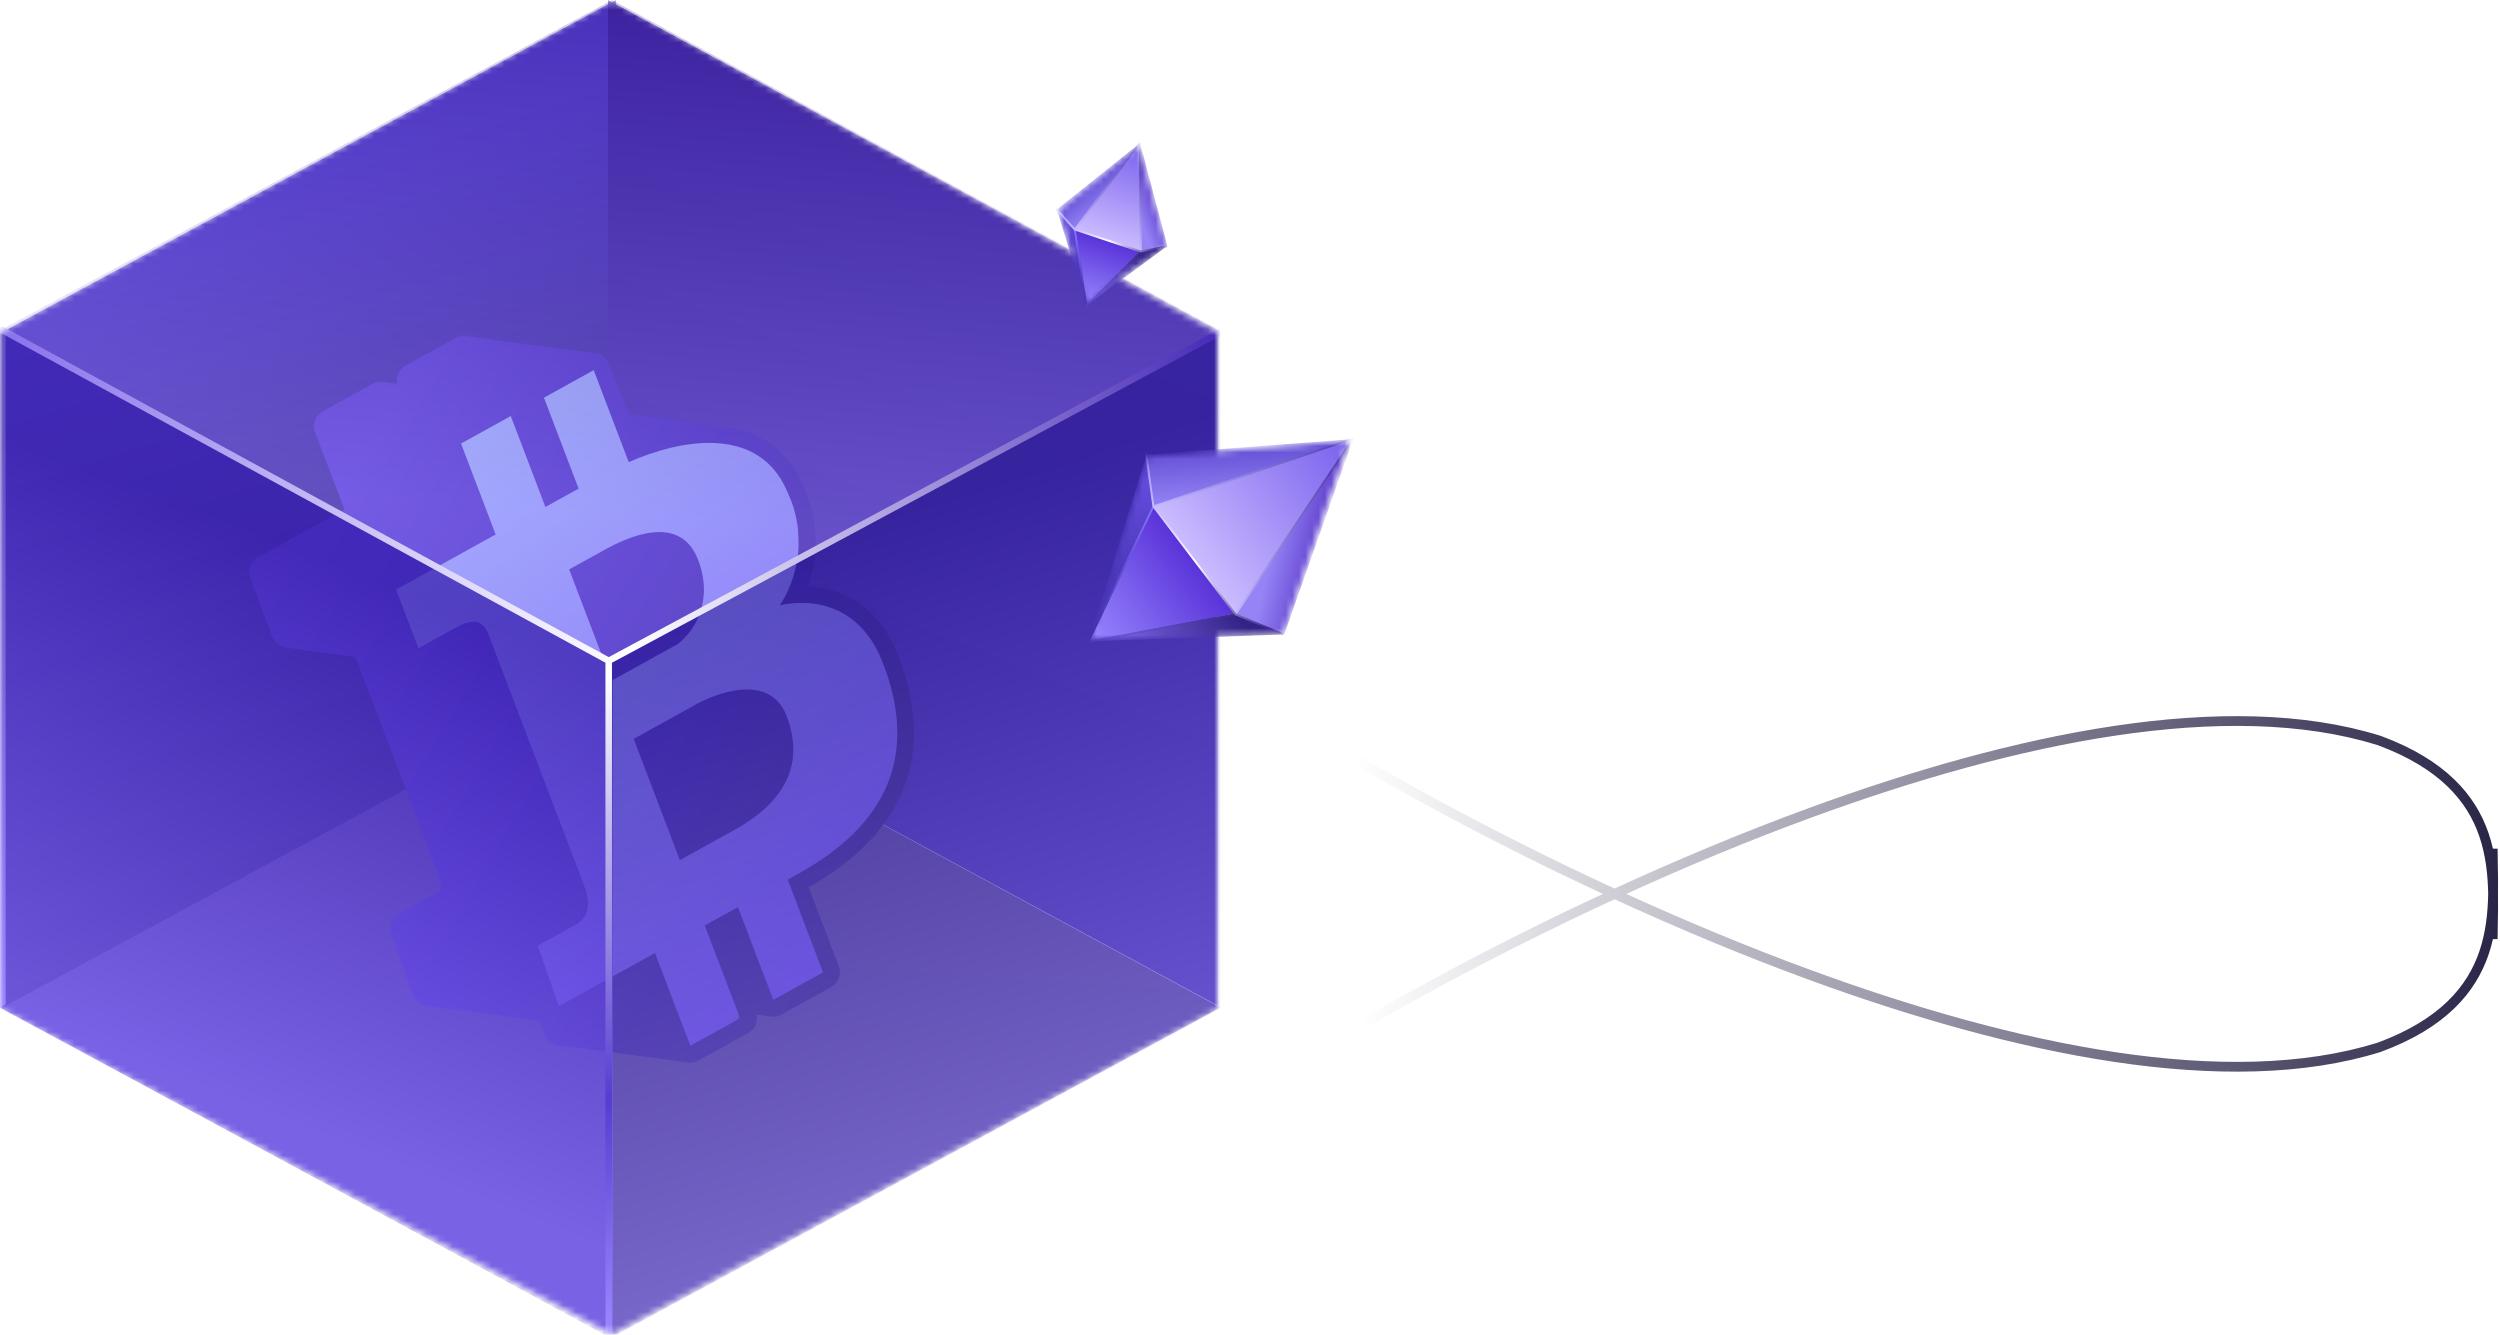
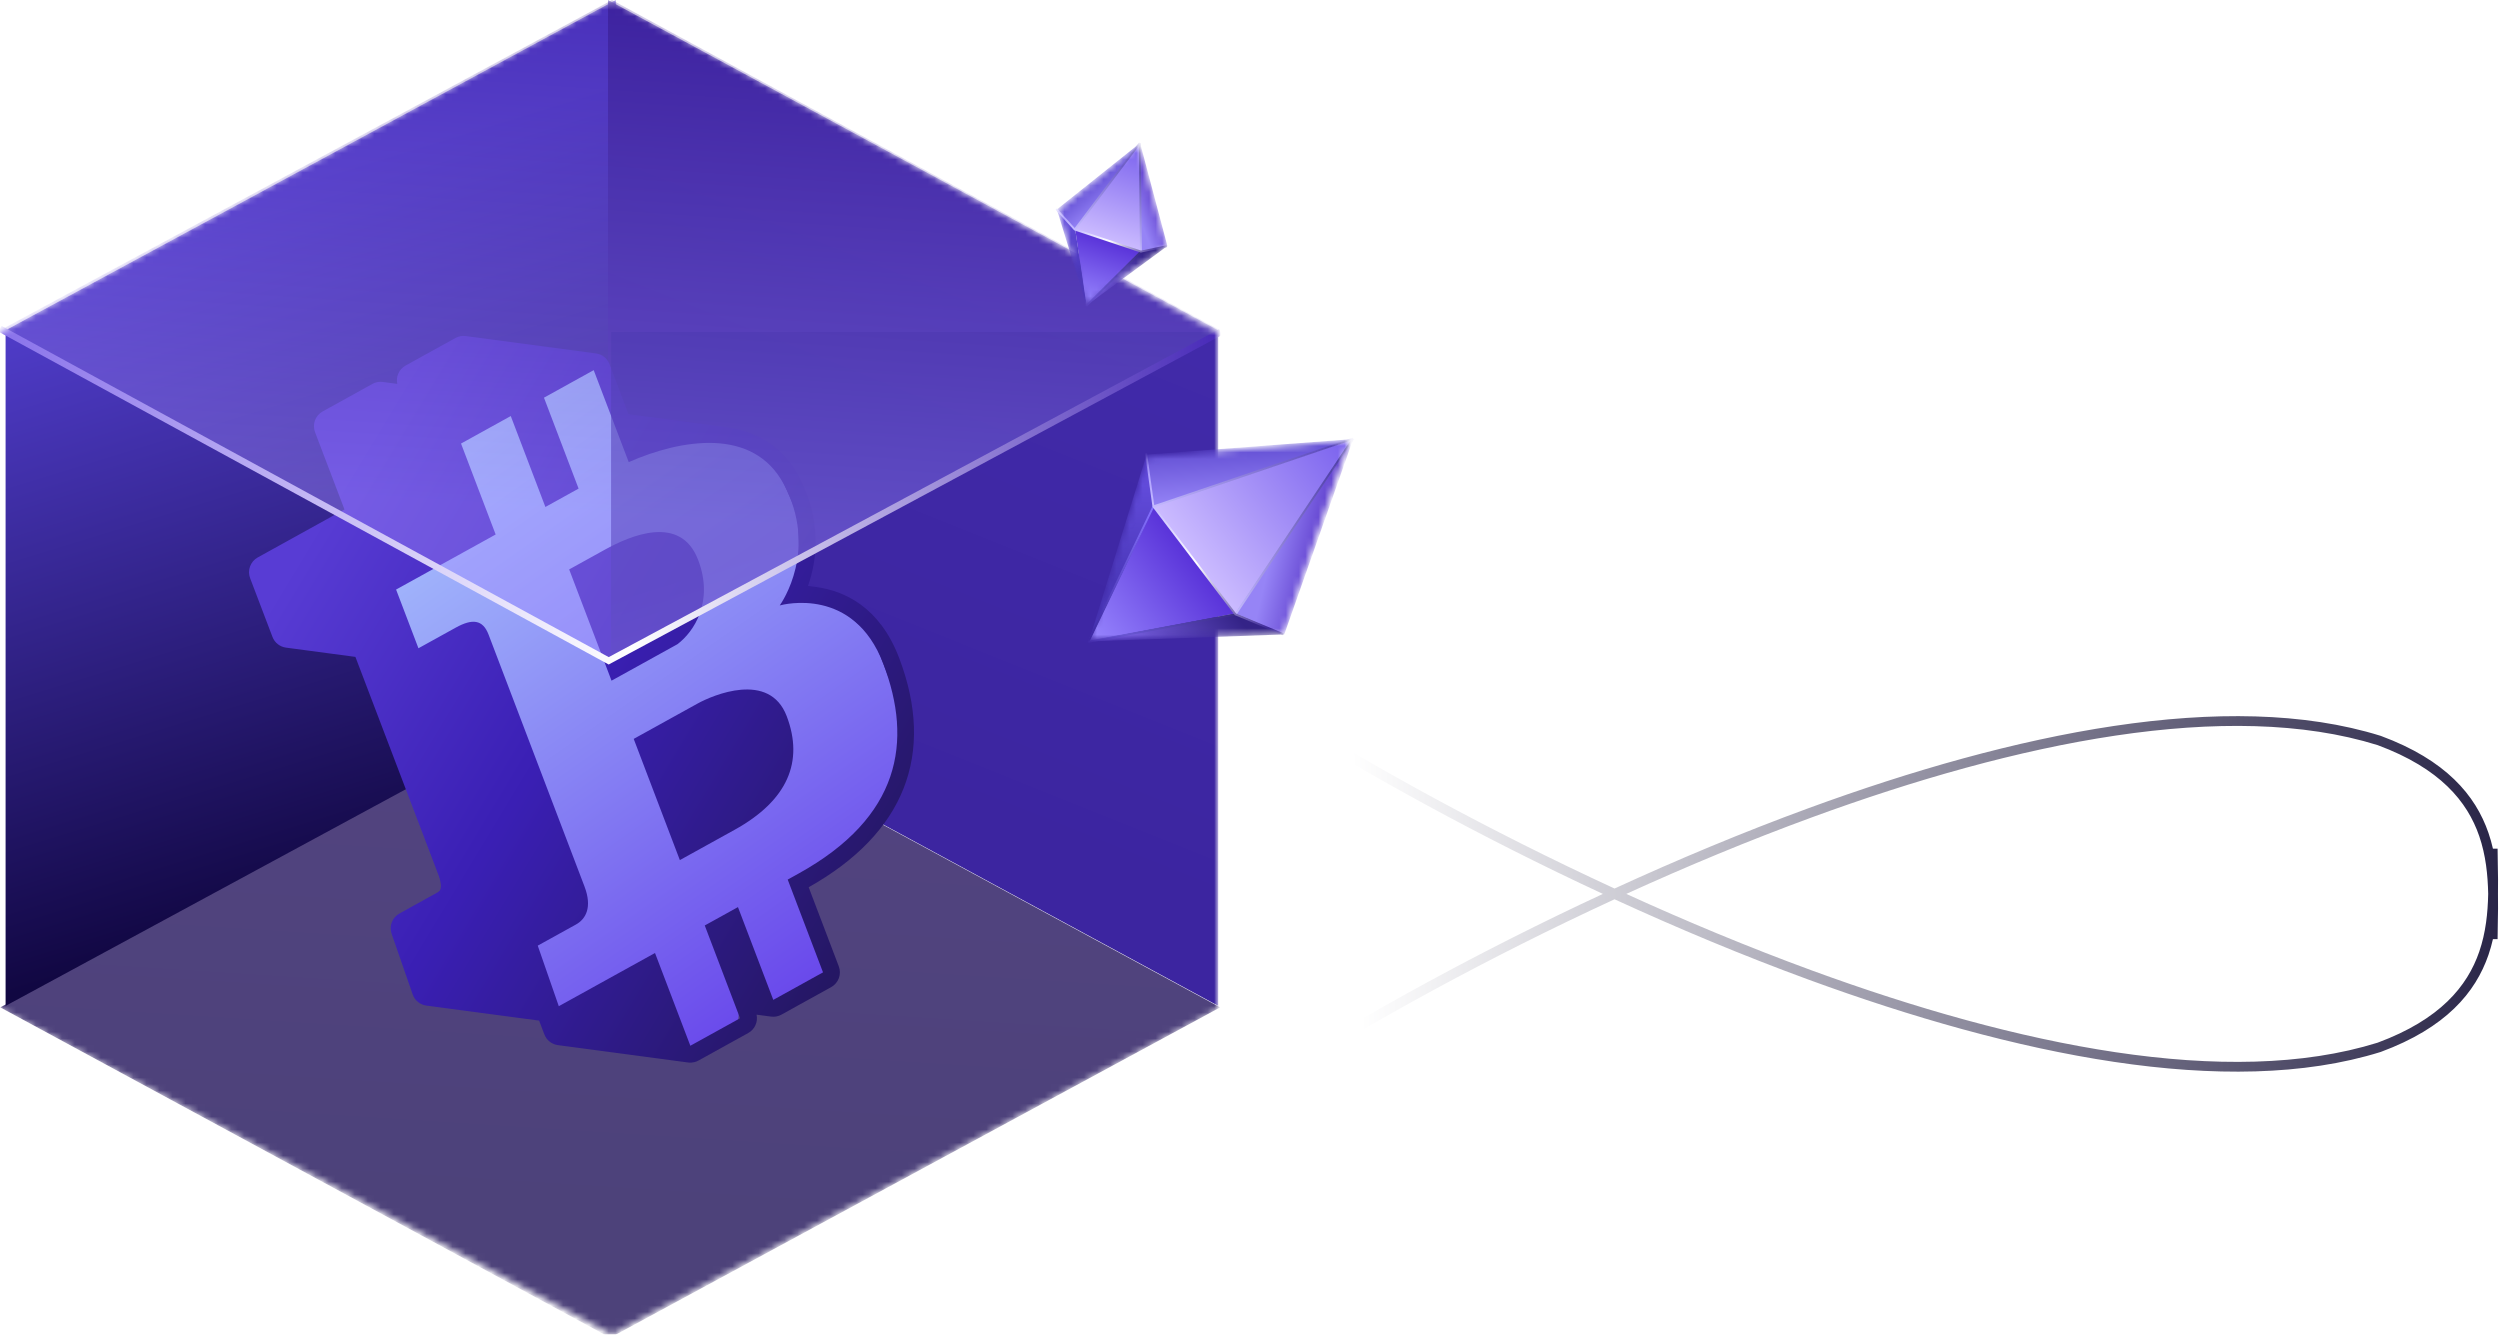
<svg xmlns="http://www.w3.org/2000/svg" width="384" height="205" viewBox="0 0 384 205" fill="none">
  <mask id="mask0_278_121" style="mask-type:alpha" maskUnits="userSpaceOnUse" x="0" y="0" width="187" height="205">
    <path d="M94 0L0 51V155L94 205L187 155V51L94 0Z" fill="#D9D9D9" />
  </mask>
  <g mask="url(#mask0_278_121)">
    <g filter="url(#filter0_b_278_121)">
      <rect width="106.582" height="106.582" transform="matrix(0.879 0.476 -0.879 0.476 93.729 104)" fill="url(#paint0_linear_278_121)" fill-opacity="0.8" />
    </g>
    <path d="M94.592 0L0.859 50.733L0.859 154.5L94.592 103.767V0Z" fill="url(#paint1_linear_278_121)" />
    <path d="M93.388 0L187.121 50.733L187.121 154.5L93.388 103.767V0Z" fill="url(#paint2_linear_278_121)" />
    <g filter="url(#filter1_f_278_121)">
      <path d="M86.256 55.524L56.353 72.557L56.575 81.878L53.25 92.897L61.316 107.77L69.873 135.723L83.453 156.204C86.913 155.882 93.938 155.165 94.361 154.868C94.785 154.571 101.11 159.609 104.22 162.166L113.271 158.184L113.69 153.152L117.505 155.214L127.244 149.96L121.879 135.561L125.054 133.333L133.15 126.863L137.96 117.961L137.896 107.739L134.072 97.787L128.029 92.551L121.725 91.445L122.886 87.472L122.506 79.052L118.525 70L111.107 67.307L96.226 67.482L91.288 55.943L86.256 55.524Z" fill="url(#paint3_linear_278_121)" />
      <g filter="url(#filter2_i_278_121)">
        <path d="M106.237 86.01C103.527 78.888 95.725 82.317 91.909 84.429C89.148 85.956 87.269 86.996 86.424 87.463L92.931 104.551L103.049 98.954C105.561 97.07 108.685 92.439 106.237 86.01ZM106.152 108.063C103.856 109.332 102.402 110.137 102.326 110.179L96.337 113.493L103.425 132.111C104.259 131.649 106.407 130.461 111.838 127.457C119.991 122.946 122.494 116.984 119.837 110C117.181 103.026 108.443 106.795 106.152 108.063ZM137.102 101.044C134.105 93.174 128.657 90.791 124.538 90.191C124.46 90.175 124.384 90.163 124.305 90.154L123.11 89.995C124.488 86.062 125.323 79.982 121.66 73.121C119.435 68.955 115.715 66.385 110.88 65.664C110.787 65.64 110.692 65.622 110.597 65.609L95.537 63.602L92.615 55.932C92.449 55.496 92.168 55.112 91.802 54.823C91.436 54.533 90.999 54.348 90.536 54.286L70.537 51.62C69.986 51.546 69.426 51.651 68.94 51.921L61.3 56.149C60.286 56.709 59.782 57.862 60.021 58.965L57.795 58.668C57.245 58.595 56.684 58.699 56.2 58.971L48.56 63.197C47.428 63.822 46.932 65.181 47.392 66.387L51.91 78.253L38.586 85.624C37.459 86.249 36.961 87.608 37.421 88.815L40.852 97.83C41.018 98.266 41.299 98.65 41.665 98.94C42.031 99.23 42.469 99.415 42.931 99.476L53.591 100.898L66.359 134.426C66.458 134.685 66.528 134.928 66.589 135.159L66.628 135.334C66.66 135.481 66.685 135.63 66.703 135.78L66.717 135.885C66.727 135.991 66.728 136.097 66.721 136.204C66.717 136.225 66.701 136.325 66.698 136.348C66.691 136.42 66.678 136.492 66.657 136.563C66.649 136.592 66.638 136.622 66.625 136.66C66.588 136.713 66.553 136.766 66.537 136.794L66.41 136.927C66.344 136.983 66.275 137.036 66.207 137.074L60.341 140.32C59.242 140.931 58.738 142.246 59.153 143.436L62.386 152.74C62.543 153.193 62.823 153.594 63.194 153.898C63.566 154.201 64.015 154.395 64.49 154.458L81.807 156.766L82.614 158.886C82.78 159.323 83.061 159.706 83.428 159.996C83.794 160.286 84.232 160.472 84.695 160.533L104.693 163.2C105.016 163.242 105.344 163.223 105.661 163.145C105.878 163.091 106.09 163.008 106.289 162.897L113.928 158.671C114.416 158.401 114.804 157.982 115.035 157.475C115.266 156.967 115.327 156.399 115.21 155.854L117.433 156.15C117.984 156.225 118.544 156.12 119.029 155.849L126.67 151.621C127.217 151.319 127.636 150.83 127.85 150.244C128.065 149.657 128.061 149.014 127.838 148.43L123.214 136.281C137.927 128.009 142.734 115.832 137.102 101.044L137.102 101.044ZM121.649 134.185C121.1 134.488 120.548 134.794 119.991 135.103L125.416 149.353L117.777 153.582L112.35 139.331C110.65 140.27 108.949 141.211 107.25 142.152L112.676 156.403L105.036 160.629L99.608 146.379C91.233 151.011 85.152 154.375 84.831 154.554L81.598 145.25C81.814 145.13 85.928 142.855 87.461 142.008C88.984 141.165 89.996 139.362 88.78 136.169C87.559 132.964 74.937 99.814 74.047 97.48C73.164 95.155 71.557 94.991 69.005 96.402C66.465 97.808 63.431 99.485 63.273 99.573L59.839 90.557C60.207 90.356 67.186 86.493 75.132 82.098L69.813 68.13L77.453 63.904L82.772 77.871C84.598 76.862 86.321 75.908 87.872 75.049L82.553 61.082L90.193 56.855L95.572 70.981C103.653 67.435 114.695 65.585 119.372 74.342C124.747 84.401 119.068 92.565 118.769 92.994C119.337 92.846 130.137 90.04 134.679 101.966C139.221 113.892 137.317 125.517 121.649 134.185Z" fill="url(#paint4_linear_278_121)" />
      </g>
    </g>
    <g filter="url(#filter3_b_278_121)">
-       <path d="M0 51L94.121 101.733L94.121 205.5L2.19051e-06 154.822L0 51Z" fill="url(#paint5_linear_278_121)" fill-opacity="0.8" />
-     </g>
+       </g>
    <g filter="url(#filter4_b_278_121)">
-       <path d="M187.592 51L93.859 101.733L93.859 205.5L187.592 154.767V51Z" fill="url(#paint6_linear_278_121)" fill-opacity="0.6" />
+       <path d="M187.592 51L93.859 101.733L93.859 205.5V51Z" fill="url(#paint6_linear_278_121)" fill-opacity="0.6" />
    </g>
    <g filter="url(#filter5_b_278_121)">
      <path d="M94 -2.8384e-09L187.462 50.733L93.729 101.466L-0.004 50.733L94 -2.8384e-09Z" fill="url(#paint7_linear_278_121)" fill-opacity="0.4" />
    </g>
    <path d="M0 50.5L93.496 101.5L187.496 51" stroke="url(#paint8_linear_278_121)" />
-     <path d="M93.496 101V205" stroke="url(#paint9_linear_278_121)" />
  </g>
  <path fill-rule="evenodd" clip-rule="evenodd" d="M247.992 136.478C257.567 132.081 267.642 127.852 277.852 124.114C293.589 118.353 309.664 113.752 324.733 111.502C339.794 109.254 353.901 109.348 365.672 113.026L365.691 113.032L365.709 113.039C375.693 116.737 380.237 122.153 382.227 127.933C382.504 128.738 382.731 129.548 382.916 130.36H383.63C383.63 131.165 383.647 132.012 383.664 132.891L383.664 132.893C383.692 134.292 383.722 135.774 383.688 137.304C383.722 138.833 383.692 140.315 383.664 141.714L383.664 141.716C383.647 142.596 383.63 143.442 383.63 144.247H382.916C382.731 145.059 382.504 145.869 382.227 146.674C380.237 152.455 375.693 157.871 365.709 161.568L365.691 161.575L365.672 161.581C353.901 165.259 339.794 165.353 324.733 163.105C309.664 160.856 293.589 156.254 277.852 150.493C267.642 146.755 257.567 142.526 247.992 138.129C228.377 147.173 210.911 156.901 198.797 164.493L198 163.222C209.922 155.751 226.995 146.225 246.204 137.304C226.995 128.382 209.922 118.856 198 111.385L198.797 110.114C210.911 117.707 228.377 127.434 247.992 136.478ZM249.793 137.304C258.981 141.492 268.614 145.514 278.368 149.085C294.045 154.824 310.017 159.392 324.954 161.621C339.891 163.851 353.739 163.734 365.206 160.155C374.819 156.59 378.987 151.478 380.809 146.186C381.823 143.24 382.123 140.222 382.187 137.304C382.123 134.385 381.823 131.368 380.809 128.422C378.987 123.129 374.819 118.017 365.206 114.452C353.739 110.873 339.891 110.756 324.954 112.986C310.017 115.215 294.045 119.784 278.368 125.523C268.614 129.094 258.981 133.115 249.793 137.304Z" fill="url(#paint10_linear_278_121)" />
  <mask id="mask1_278_121" style="mask-type:alpha" maskUnits="userSpaceOnUse" x="167" y="67" width="41" height="32">
    <path d="M176.256 70.152L207.253 67.613L197.127 97.428L167.321 98.194L176.256 70.152Z" fill="#D9D9D9" />
  </mask>
  <g mask="url(#mask1_278_121)">
    <path d="M177.165 77.788L208.028 67.423L189.71 94.229L177.165 77.788Z" fill="url(#paint11_linear_278_121)" />
    <path d="M176.122 69.821L208.028 67.423L177.165 77.788L176.122 69.821Z" fill="url(#paint12_linear_278_121)" />
    <path d="M197.263 97.446L207.914 67.274L189.71 94.229L197.263 97.446Z" fill="url(#paint13_linear_278_121)" />
    <path d="M189.778 94.373L207.801 67.387" stroke="url(#paint14_linear_278_121)" stroke-width="0.3" />
    <path d="M189.711 94.229L167.074 98.53L177.254 77.953L189.711 94.229Z" fill="url(#paint15_linear_278_121)" />
    <path d="M197.264 97.446L167.074 98.53L189.711 94.229L197.264 97.446Z" fill="url(#paint16_linear_278_121)" />
    <path d="M176.122 69.821L167.188 98.679L177.254 77.953L176.122 69.821Z" fill="url(#paint17_linear_278_121)" />
    <path d="M177.165 77.788L167.16 98.581" stroke="url(#paint18_linear_278_121)" stroke-width="0.3" />
    <path d="M189.778 94.373L167.16 98.581" stroke="url(#paint19_linear_278_121)" stroke-width="0.3" />
    <path d="M197.127 97.428L189.778 94.373L177.165 77.788L176.03 69.604" stroke="url(#paint20_linear_278_121)" stroke-width="0.3" />
    <path d="M177.164 77.788L207.801 67.387" stroke="url(#paint21_linear_278_121)" stroke-width="0.3" />
  </g>
  <mask id="mask2_278_121" style="mask-type:alpha" maskUnits="userSpaceOnUse" x="162" y="22" width="18" height="25">
    <path d="M162.487 32.273L174.915 22.219L179.249 37.812L166.813 46.769L162.487 32.273Z" fill="#D9D9D9" />
  </mask>
  <g mask="url(#mask2_278_121)">
    <path d="M165.084 35.253L175.189 21.914L175.173 38.601L165.084 35.253Z" fill="url(#paint22_linear_278_121)" />
    <path d="M162.334 32.172L175.189 21.914L165.084 35.253L162.334 32.172Z" fill="url(#paint23_linear_278_121)" />
    <path d="M179.312 37.78L175.097 21.884L175.172 38.601L179.312 37.78Z" fill="url(#paint24_linear_278_121)" />
    <path d="M175.243 38.643L175.082 21.964" stroke="url(#paint25_linear_278_121)" stroke-width="0.3" />
    <path d="M175.173 38.601L166.806 46.983L165.17 35.297L175.173 38.601Z" fill="url(#paint26_linear_278_121)" />
    <path d="M179.312 37.78L166.806 46.983L175.173 38.601L179.312 37.78Z" fill="url(#paint27_linear_278_121)" />
    <path d="M162.334 32.172L166.898 47.013L165.17 35.297L162.334 32.172Z" fill="url(#paint28_linear_278_121)" />
-     <path d="M165.084 35.253L166.857 46.979" stroke="url(#paint29_linear_278_121)" stroke-width="0.3" />
    <path d="M175.243 38.643L166.857 46.979" stroke="url(#paint30_linear_278_121)" stroke-width="0.3" />
    <path d="M179.248 37.812L175.243 38.643L165.084 35.253L162.232 32.106" stroke="url(#paint31_linear_278_121)" stroke-width="0.3" />
    <path d="M165.084 35.253L175.082 21.964" stroke="url(#paint32_linear_278_121)" stroke-width="0.3" />
  </g>
  <defs>
    <filter id="filter0_b_278_121" x="-10.004" y="94" width="207.466" height="121.466" filterUnits="userSpaceOnUse" color-interpolation-filters="sRGB">
      <feFlood flood-opacity="0" result="BackgroundImageFix" />
      <feGaussianBlur in="BackgroundImageFix" stdDeviation="5" />
      <feComposite in2="SourceAlpha" operator="in" result="effect1_backgroundBlur_278_121" />
      <feBlend mode="normal" in="SourceGraphic" in2="effect1_backgroundBlur_278_121" result="shape" />
    </filter>
    <filter id="filter1_f_278_121" x="35.251" y="49.597" width="106.141" height="115.625" filterUnits="userSpaceOnUse" color-interpolation-filters="sRGB">
      <feFlood flood-opacity="0" result="BackgroundImageFix" />
      <feBlend mode="normal" in="SourceGraphic" in2="BackgroundImageFix" result="shape" />
      <feGaussianBlur stdDeviation="1" result="effect1_foregroundBlur_278_121" />
    </filter>
    <filter id="filter2_i_278_121" x="37.251" y="51.597" width="103.141" height="111.625" filterUnits="userSpaceOnUse" color-interpolation-filters="sRGB">
      <feFlood flood-opacity="0" result="BackgroundImageFix" />
      <feBlend mode="normal" in="SourceGraphic" in2="BackgroundImageFix" result="shape" />
      <feColorMatrix in="SourceAlpha" type="matrix" values="0 0 0 0 0 0 0 0 0 0 0 0 0 0 0 0 0 0 127 0" result="hardAlpha" />
      <feOffset dx="1" />
      <feGaussianBlur stdDeviation="1" />
      <feComposite in2="hardAlpha" operator="arithmetic" k2="-1" k3="1" />
      <feColorMatrix type="matrix" values="0 0 0 0 0.544 0 0 0 0 0.425 0 0 0 0 1 0 0 0 0.5 0" />
      <feBlend mode="normal" in2="shape" result="effect1_innerShadow_278_121" />
    </filter>
    <filter id="filter3_b_278_121" x="-4" y="47" width="102.121" height="162.5" filterUnits="userSpaceOnUse" color-interpolation-filters="sRGB">
      <feFlood flood-opacity="0" result="BackgroundImageFix" />
      <feGaussianBlur in="BackgroundImageFix" stdDeviation="2" />
      <feComposite in2="SourceAlpha" operator="in" result="effect1_backgroundBlur_278_121" />
      <feBlend mode="normal" in="SourceGraphic" in2="effect1_backgroundBlur_278_121" result="shape" />
    </filter>
    <filter id="filter4_b_278_121" x="87.859" y="45" width="105.733" height="166.5" filterUnits="userSpaceOnUse" color-interpolation-filters="sRGB">
      <feFlood flood-opacity="0" result="BackgroundImageFix" />
      <feGaussianBlur in="BackgroundImageFix" stdDeviation="3" />
      <feComposite in2="SourceAlpha" operator="in" result="effect1_backgroundBlur_278_121" />
      <feBlend mode="normal" in="SourceGraphic" in2="effect1_backgroundBlur_278_121" result="shape" />
    </filter>
    <filter id="filter5_b_278_121" x="-10.004" y="-10" width="207.466" height="121.466" filterUnits="userSpaceOnUse" color-interpolation-filters="sRGB">
      <feFlood flood-opacity="0" result="BackgroundImageFix" />
      <feGaussianBlur in="BackgroundImageFix" stdDeviation="5" />
      <feComposite in2="SourceAlpha" operator="in" result="effect1_backgroundBlur_278_121" />
      <feBlend mode="normal" in="SourceGraphic" in2="effect1_backgroundBlur_278_121" result="shape" />
    </filter>
    <linearGradient id="paint0_linear_278_121" x1="20.07" y1="-27.423" x2="102.23" y2="76.979" gradientUnits="userSpaceOnUse">
      <stop stop-color="#281461" />
      <stop offset="0.984" stop-color="#201359" />
    </linearGradient>
    <linearGradient id="paint1_linear_278_121" x1="5.5" y1="40" x2="36.88" y2="141.996" gradientUnits="userSpaceOnUse">
      <stop stop-color="#5541D5" />
      <stop offset="1" stop-color="#110742" />
    </linearGradient>
    <linearGradient id="paint2_linear_278_121" x1="172.5" y1="47" x2="142.028" y2="123.095" gradientUnits="userSpaceOnUse">
      <stop stop-color="#412AA9" />
      <stop offset="1" stop-color="#3C25A0" />
    </linearGradient>
    <linearGradient id="paint3_linear_278_121" x1="67.201" y1="64.945" x2="126.979" y2="150.146" gradientUnits="userSpaceOnUse">
      <stop stop-color="#AAC7FE" />
      <stop offset="1" stop-color="#6948EB" />
    </linearGradient>
    <linearGradient id="paint4_linear_278_121" x1="50.69" y1="75.74" x2="139.667" y2="129.398" gradientUnits="userSpaceOnUse">
      <stop stop-color="#583CD4" />
      <stop offset="0.461" stop-color="#3A1FB4" />
      <stop offset="0.998" stop-color="#251764" />
    </linearGradient>
    <linearGradient id="paint5_linear_278_121" x1="79.501" y1="98" x2="49.028" y2="174.095" gradientUnits="userSpaceOnUse">
      <stop stop-color="#3F25B4" />
      <stop offset="1" stop-color="#856AFF" />
    </linearGradient>
    <linearGradient id="paint6_linear_278_121" x1="98.5" y1="91" x2="129.88" y2="192.996" gradientUnits="userSpaceOnUse">
      <stop stop-color="#31209A" />
      <stop offset="1" stop-color="#9580FF" />
    </linearGradient>
    <linearGradient id="paint7_linear_278_121" x1="105" y1="-1.63803e-07" x2="99.413" y2="80.494" gradientUnits="userSpaceOnUse">
      <stop stop-color="#361691" />
      <stop offset="0.987" stop-color="#A28DFF" />
    </linearGradient>
    <linearGradient id="paint8_linear_278_121" x1="1.496" y1="51" x2="187.5" y2="51" gradientUnits="userSpaceOnUse">
      <stop stop-color="#8B74EB" />
      <stop offset="0.513" stop-color="white" />
      <stop offset="1" stop-color="#4729B8" />
    </linearGradient>
    <linearGradient id="paint9_linear_278_121" x1="93.504" y1="102.02" x2="93.504" y2="205" gradientUnits="userSpaceOnUse">
      <stop offset="0.016" stop-color="white" />
      <stop offset="0.648" stop-color="#563DD1" />
      <stop offset="1" stop-color="#9E88FF" />
    </linearGradient>
    <linearGradient id="paint10_linear_278_121" x1="208.522" y1="140.782" x2="392.296" y2="134.288" gradientUnits="userSpaceOnUse">
      <stop stop-color="white" />
      <stop offset="1" stop-color="#1E1A3E" />
    </linearGradient>
    <linearGradient id="paint11_linear_278_121" x1="207.971" y1="67.349" x2="183.482" y2="86.091" gradientUnits="userSpaceOnUse">
      <stop stop-color="#775EED" />
      <stop offset="1" stop-color="#CBBBFF" />
    </linearGradient>
    <linearGradient id="paint12_linear_278_121" x1="175.665" y1="56.296" x2="176.908" y2="79.496" gradientUnits="userSpaceOnUse">
      <stop offset="0.444" stop-color="#533EC9" />
      <stop offset="0.96" stop-color="#9988F9" />
    </linearGradient>
    <linearGradient id="paint13_linear_278_121" x1="202.468" y1="87.853" x2="195.023" y2="86.119" gradientUnits="userSpaceOnUse">
      <stop stop-color="#5C3BCA" />
      <stop offset="1" stop-color="#9684F6" />
    </linearGradient>
    <linearGradient id="paint14_linear_278_121" x1="220.188" y1="83.424" x2="196.668" y2="103.572" gradientUnits="userSpaceOnUse">
      <stop stop-color="#3D2D9B" />
      <stop offset="1" stop-color="#C6BCFF" />
      <stop offset="1" stop-color="#F3F1FF" />
    </linearGradient>
    <linearGradient id="paint15_linear_278_121" x1="167.131" y1="98.605" x2="183.482" y2="86.091" gradientUnits="userSpaceOnUse">
      <stop stop-color="#9988FF" />
      <stop offset="0.977" stop-color="#5B35DA" />
    </linearGradient>
    <linearGradient id="paint16_linear_278_121" x1="179.588" y1="114.881" x2="195.939" y2="102.367" gradientUnits="userSpaceOnUse">
      <stop stop-color="#8E73FE" />
      <stop offset="1" stop-color="#342387" />
    </linearGradient>
    <linearGradient id="paint17_linear_278_121" x1="169.311" y1="89.04" x2="170.454" y2="67.74" gradientUnits="userSpaceOnUse">
      <stop stop-color="#4B38BA" />
      <stop offset="1" stop-color="#6B53E8" />
    </linearGradient>
    <linearGradient id="paint18_linear_278_121" x1="166.999" y1="98.967" x2="168.676" y2="77.524" gradientUnits="userSpaceOnUse">
      <stop stop-color="#3B29A0" />
      <stop offset="1" stop-color="#8570FF" />
    </linearGradient>
    <linearGradient id="paint19_linear_278_121" x1="166.999" y1="98.967" x2="186.032" y2="86.916" gradientUnits="userSpaceOnUse">
      <stop stop-color="#7B67EF" />
      <stop offset="1" stop-color="#372983" />
    </linearGradient>
    <linearGradient id="paint20_linear_278_121" x1="178.673" y1="69.795" x2="196.901" y2="96.88" gradientUnits="userSpaceOnUse">
      <stop stop-color="#A899FF" />
      <stop offset="0.513" stop-color="white" />
      <stop offset="1" stop-color="#29128E" />
    </linearGradient>
    <linearGradient id="paint21_linear_278_121" x1="208.348" y1="67.161" x2="184.829" y2="87.309" gradientUnits="userSpaceOnUse">
      <stop stop-color="#4835B1" />
      <stop offset="1" stop-color="#C6BCFF" />
    </linearGradient>
    <linearGradient id="paint22_linear_278_121" x1="175.143" y1="21.899" x2="170.171" y2="36.949" gradientUnits="userSpaceOnUse">
      <stop stop-color="#775EED" />
      <stop offset="1" stop-color="#CBBBFF" />
    </linearGradient>
    <linearGradient id="paint23_linear_278_121" x1="158.223" y1="26.56" x2="165.47" y2="36.052" gradientUnits="userSpaceOnUse">
      <stop offset="0.444" stop-color="#533EC9" />
      <stop offset="0.96" stop-color="#9988F9" />
    </linearGradient>
    <linearGradient id="paint24_linear_278_121" x1="178.744" y1="32.199" x2="175.08" y2="33.619" gradientUnits="userSpaceOnUse">
      <stop stop-color="#5C3BCA" />
      <stop offset="1" stop-color="#9684F6" />
    </linearGradient>
    <linearGradient id="paint25_linear_278_121" x1="184.986" y1="25.187" x2="180.833" y2="40.554" gradientUnits="userSpaceOnUse">
      <stop stop-color="#3D2D9B" />
      <stop offset="1" stop-color="#C6BCFF" />
      <stop offset="1" stop-color="#F3F1FF" />
    </linearGradient>
    <linearGradient id="paint26_linear_278_121" x1="166.852" y1="46.998" x2="170.171" y2="36.949" gradientUnits="userSpaceOnUse">
      <stop stop-color="#9988FF" />
      <stop offset="0.977" stop-color="#5B35DA" />
    </linearGradient>
    <linearGradient id="paint27_linear_278_121" x1="176.855" y1="50.303" x2="180.174" y2="40.254" gradientUnits="userSpaceOnUse">
      <stop stop-color="#8E73FE" />
      <stop offset="1" stop-color="#342387" />
    </linearGradient>
    <linearGradient id="paint28_linear_278_121" x1="165.008" y1="42.305" x2="159.325" y2="32.929" gradientUnits="userSpaceOnUse">
      <stop stop-color="#4B38BA" />
      <stop offset="1" stop-color="#6B53E8" />
    </linearGradient>
    <linearGradient id="paint29_linear_278_121" x1="166.9" y1="47.19" x2="161.403" y2="37.599" gradientUnits="userSpaceOnUse">
      <stop stop-color="#3B29A0" />
      <stop offset="1" stop-color="#8570FF" />
    </linearGradient>
    <linearGradient id="paint30_linear_278_121" x1="166.9" y1="47.19" x2="171.493" y2="36.561" gradientUnits="userSpaceOnUse">
      <stop stop-color="#7B67EF" />
      <stop offset="1" stop-color="#372983" />
    </linearGradient>
    <linearGradient id="paint31_linear_278_121" x1="163.41" y1="31.422" x2="178.994" y2="37.645" gradientUnits="userSpaceOnUse">
      <stop stop-color="#A899FF" />
      <stop offset="0.513" stop-color="white" />
      <stop offset="1" stop-color="#29128E" />
    </linearGradient>
    <linearGradient id="paint32_linear_278_121" x1="175.249" y1="21.709" x2="171.096" y2="37.076" gradientUnits="userSpaceOnUse">
      <stop stop-color="#4835B1" />
      <stop offset="1" stop-color="#C6BCFF" />
    </linearGradient>
  </defs>
</svg>